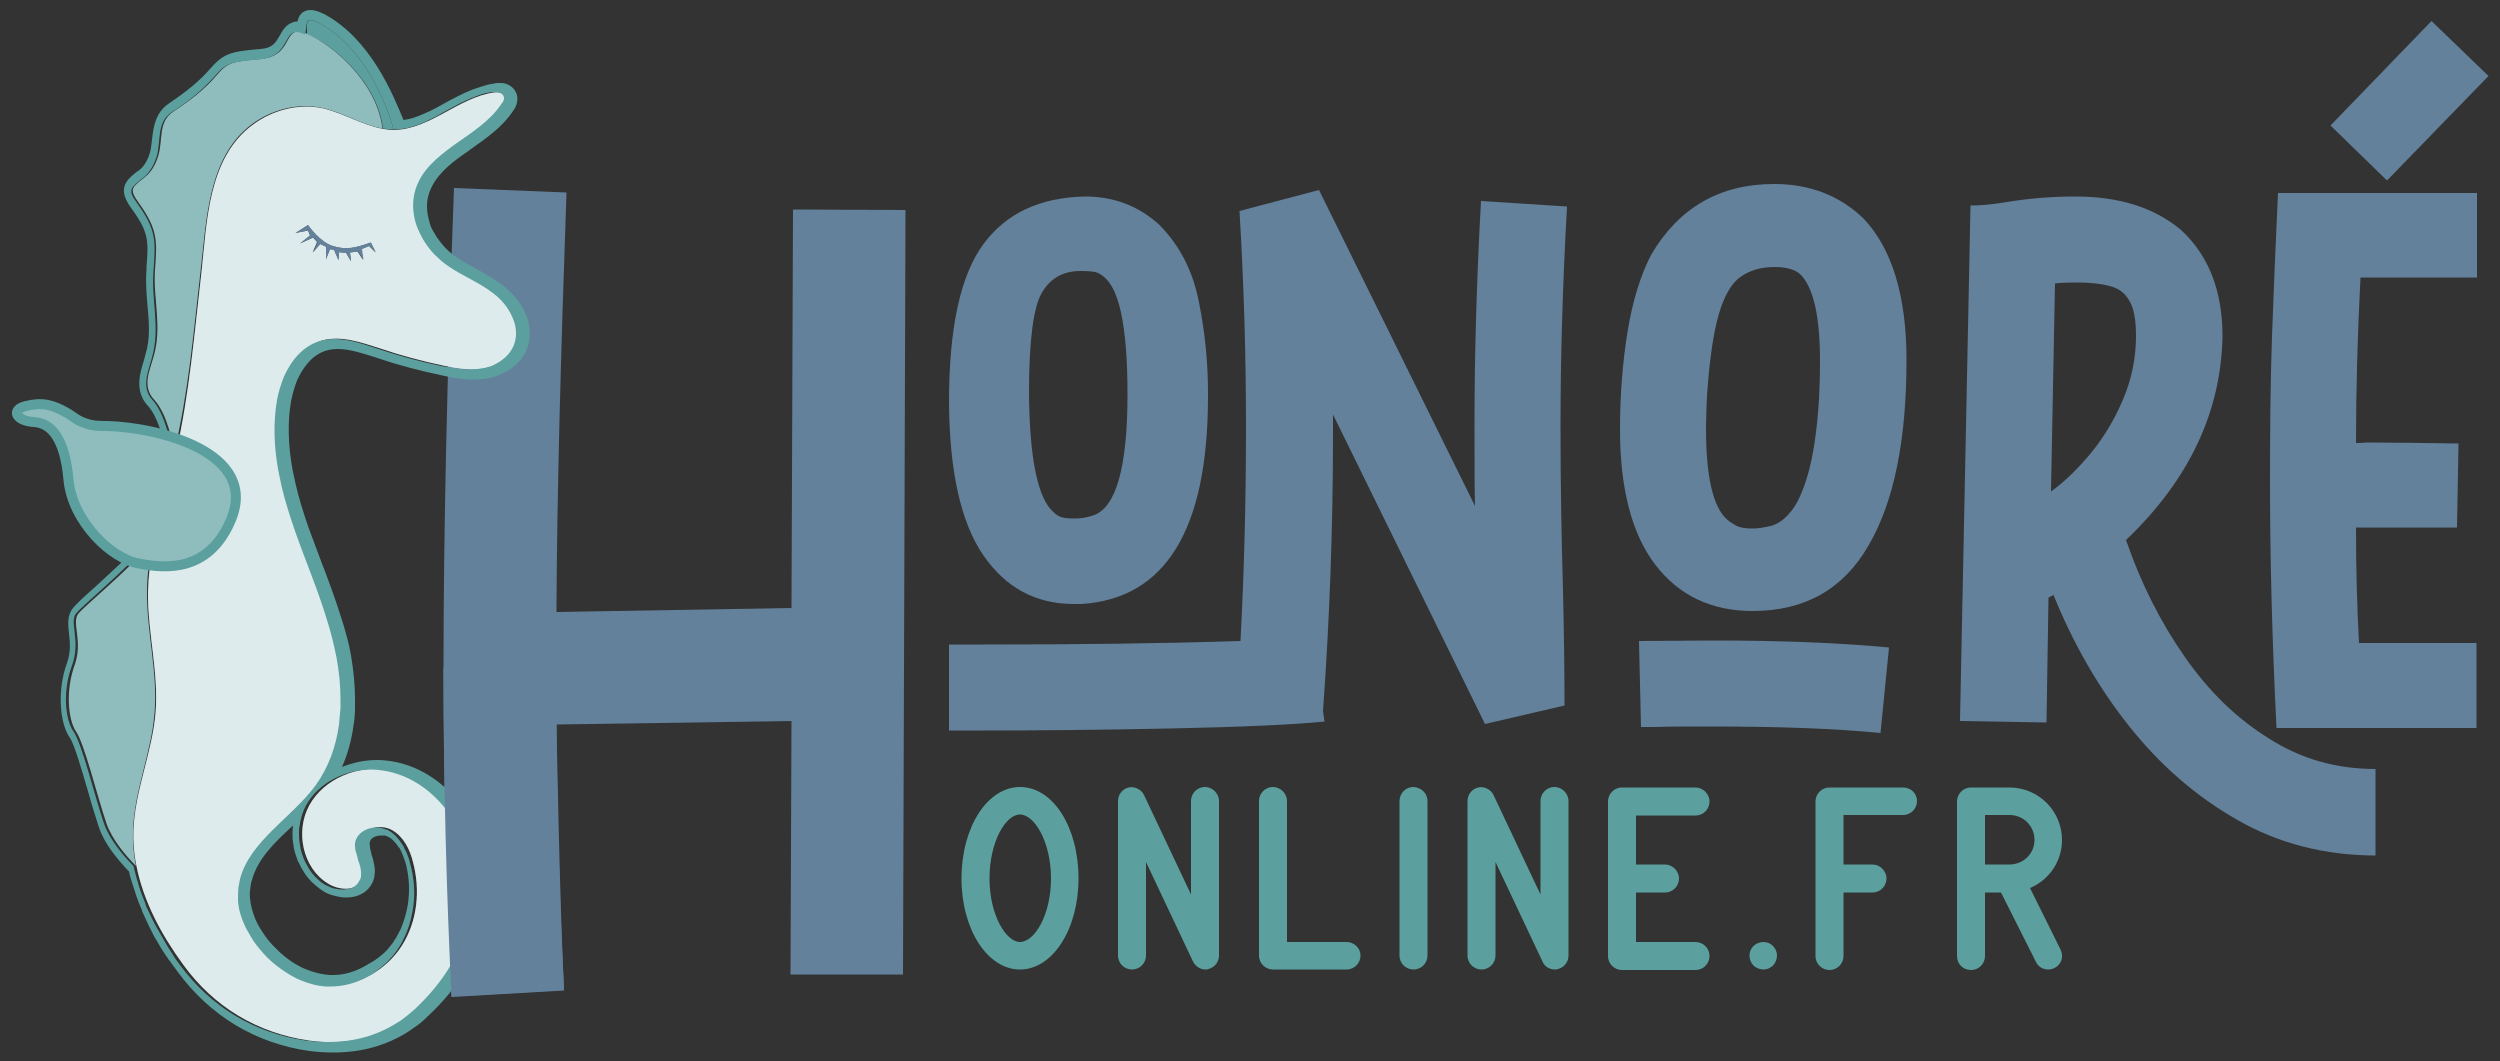
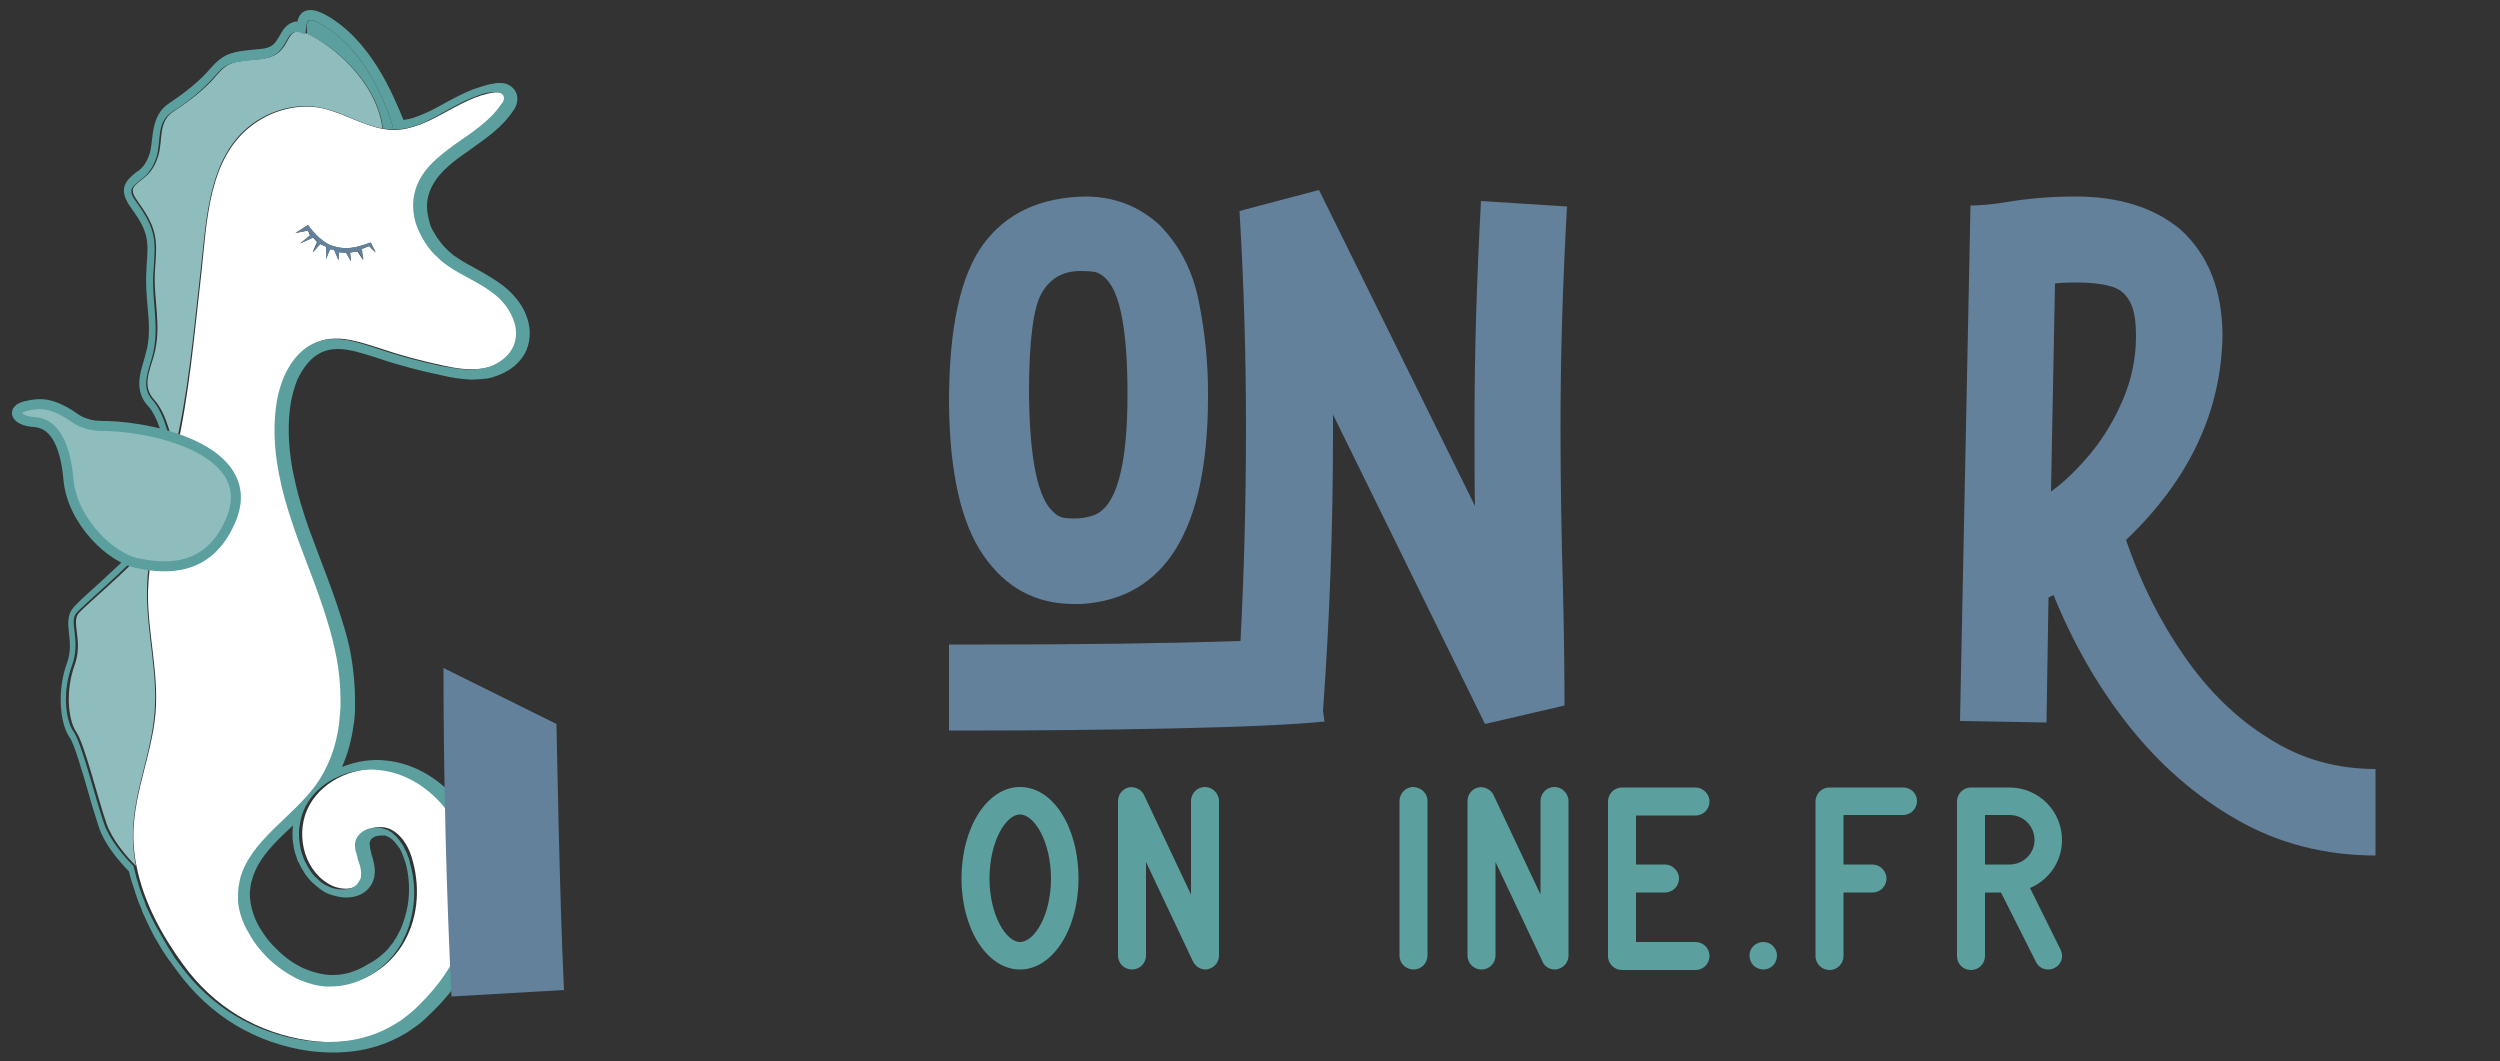
<svg xmlns="http://www.w3.org/2000/svg" version="1.1" id="Calque_1" x="0px" y="0px" viewBox="0 0 500 212.2" style="enable-background:new 0 0 500 212.2;" xml:space="preserve">
  <rect x="0" y="0" width="500" height="212.2" fill="#333333" stroke="none" />
  <style type="text/css">
	.st0{fill:#63819B;}
	.st1{fill:#5BA09E;}
	.st2{fill:#FFFFFF;}
	.st3{opacity:0.3;fill:#8FBDBE;}
	.st4{fill:#8FBDBE;}
	.st5{fill:#8FBDBE;stroke:#5BA09E;stroke-width:2;stroke-miterlimit:10;}
</style>
  <g>
-     <path class="st0" d="M90.8,37.6c-1.4,37.2-2.1,69.5-2.1,96.1c0,23.1,0.6,45.2,1.6,65.7l22.5-1.3c-0.9-18.2-1.4-35.7-1.5-51.9l0-1.3   l47-0.7l-0.2,50.7h22.5L181.1,42l-22.5-0.1l-0.3,79.7l-47,0.8l0-1.4c0.1-21,0.8-48.8,2-82.5L90.8,37.6z" />
-   </g>
+     </g>
  <g>
    <path class="st0" d="M196.9,146.1h-7.1v-17.2h7.3c18.6,0,35.6-0.2,51-0.7c0.7-13.4,1.1-27.6,1.1-42.6c0-14-0.4-28.4-1.3-43.4   l15.9-4.2l31.2,63.2c-0.1-3.4-0.1-8.9-0.1-16.6c0-13.3,0.4-28.1,1.3-44.4l17.2,1.1c-0.9,16-1.3,30.7-1.3,44   c0,11.4,0.2,22.3,0.5,32.8c0.2,8.7,0.3,16.3,0.3,23l-15.9,3.7l-30.4-61.9v3.9c0,18.9-0.7,37.4-2,55.4l0.3,2.1   c-5.8,0.6-16.2,1.1-31,1.4C219,146,206.7,146.1,196.9,146.1z M216.3,120.8h-1.5c-7.6,0-13.6-3.2-18.1-9.7s-6.8-16.7-6.9-30.6   c0-15,2.3-25.5,6.9-31.7c4.6-6.2,11.3-9.3,20.3-9.5c5.8,0,10.7,1.9,14.8,5.6c4.1,4.1,6.8,9.3,8,15.6c1.2,6,1.8,12,1.8,18.1v1.1   C241.5,106,233.1,119.7,216.3,120.8z M215,103.7c1.2,0,2.4-0.2,3.6-0.6c4.6-1.5,6.9-9.6,6.9-24.3c0-6.7-0.4-12.1-1.3-16.3   c-0.9-4.2-2.4-6.9-4.6-7.9c-0.6-0.3-1.8-0.4-3.5-0.4c-3.4,0-6,1.4-7.7,4.3c-1.7,2.8-2.6,9.5-2.6,20.1c0.1,13.3,1.8,21.3,5,23.9   c0.4,0.4,0.8,0.7,1.4,0.9C212.7,103.6,213.6,103.7,215,103.7z" />
-     <path class="st0" d="M350.5,122.2c-8.2,0-14.7-3.1-19.4-9.2c-4.7-6.1-7.1-15.2-7.1-27.1c0-6.8,0.5-13.3,1.5-19.5   c1-6.2,2.6-11.3,4.7-15.4c5.5-9.4,13.7-14.2,24.6-14.2c7.2,0,13.1,2.3,17.9,6.9c5.7,6,8.6,15.5,8.6,28.3c0,16-2.5,28.4-7.6,37.1   C368.7,117.8,361,122.2,350.5,122.2z M376.1,146.6c-9.1-0.9-20.3-1.3-33.7-1.3c-4.9,0-8.7,0-11.5,0.1h-2.7l-0.4-17.2l15.1-0.1   c13.8,0,25.4,0.5,34.9,1.4L376.1,146.6z M350.5,105.7c1.1,0,2.3-0.2,3.6-0.5c1.3-0.3,2.7-1.2,4-2.8c1.3-1.5,2.5-4.1,3.5-7.6   c1-3.5,1.8-8.5,2.2-14.9c0.1-1.9,0.2-4.5,0.2-7.7c0-8.6-1.2-14.3-3.7-17.1c-1-1.1-2.8-1.7-5.4-1.7c-2.6,0-4.8,0.6-6.7,1.9   c-1.8,1.2-3.3,3.7-4.4,7.4c-1.1,3.7-1.9,9.2-2.4,16.4c-0.1,2.4-0.2,4.6-0.2,6.6c0,9.6,1.4,15.6,4.1,18.1c0.4,0.4,1,0.8,1.7,1.2   C347.8,105.5,348.9,105.7,350.5,105.7z" />
    <path class="st0" d="M475.2,171.1c-10.2,0-19.5-2.4-27.7-7.1c-8.3-4.7-15.5-11-21.7-18.8c-6.2-7.8-11.2-16.6-15.1-26.2l-1,0.5   l-0.4,25l-17.3-0.3l2.1-103.1c1.9,0,4.4-0.2,7.3-0.7c4.2-0.7,8.8-1.1,13.7-1.1c8.7,0,15.7,2.2,21,6.6c5.6,5.1,8.4,12.2,8.4,21.4   c-0.3,15.1-6.7,28.7-19.3,40.7c3,8.7,6.9,16.4,11.7,23.3c4.8,6.9,10.4,12.4,16.9,16.4c6.4,4.1,13.5,6.1,21.3,6.1V171.1z    M410.2,98.3c2.8-2,5.4-4.6,8-7.7c2.6-3.2,4.7-6.7,6.4-10.7c1.7-4,2.6-8.2,2.6-12.7c0-3.1-0.4-5.5-1.3-7c-0.9-1.6-2.2-2.6-4-3   c-1.8-0.5-4-0.7-6.6-0.7c-2.3,0-3.7,0.1-4.3,0.2L410.2,98.3z" />
-     <path class="st0" d="M495.4,145.6h-40.1c-0.9-18-1.3-34.4-1.3-49.2c0-10.9,0.1-20.6,0.4-29.1c0.3-8.4,0.7-18,1.2-28.7h39.8v16.9   h-23.3c-0.6,11.4-0.9,22.5-0.9,33.1c0.8,0,1.4,0,1.8-0.1c5.7,0,11.9,0.1,18.7,0.2l-0.3,16.8h-20.2c0,8.1,0.2,15.8,0.6,23.1h23.5   V145.6z M477.4,36.1l-11.3-11l20.2-20.9l11.4,11L477.4,36.1z" />
  </g>
  <g>
    <path class="st1" d="M215.7,175.7c0,10.2-5.2,18.2-11.7,18.2c-6.5,0-11.7-8-11.7-18.2c0-10.3,5.2-18.3,11.7-18.3   C210.6,157.4,215.7,165.4,215.7,175.7z M210.2,175.7c0-7.3-3.3-12.8-6.2-12.8c-2.9,0-6.1,5.5-6.1,12.8c0,7.3,3.3,12.7,6.1,12.7   C206.9,188.4,210.2,183,210.2,175.7z" />
    <path class="st1" d="M238.6,192.3l-9.4-19.9v18.7c0,1.5-1.2,2.8-2.8,2.8c-1.5,0-2.8-1.2-2.8-2.8v-30.9c0-1.3,0.9-2.4,2.1-2.7   c1.2-0.3,2.6,0.4,3.1,1.5l9.4,19.9v-18.7c0-1.5,1.2-2.8,2.8-2.8c1.5,0,2.8,1.3,2.8,2.8v30.9c0,1.3-0.9,2.4-2.1,2.7   c-0.2,0.1-0.4,0.1-0.6,0.1C240.1,193.9,239.1,193.3,238.6,192.3z" />
-     <path class="st1" d="M272.1,191.1c0,1.5-1.2,2.8-2.8,2.8h-14.7c-1.5,0-2.8-1.2-2.8-2.8v-30.9c0-1.5,1.2-2.8,2.8-2.8   c1.5,0,2.8,1.3,2.8,2.8v28.2h11.9C270.8,188.4,272.1,189.6,272.1,191.1z" />
    <path class="st1" d="M285.5,160.2v30.9c0,1.5-1.2,2.8-2.8,2.8c-1.5,0-2.8-1.2-2.8-2.8v-30.9c0-1.5,1.2-2.8,2.8-2.8   C284.3,157.5,285.5,158.7,285.5,160.2z" />
    <path class="st1" d="M308.5,192.3l-9.4-19.9v18.7c0,1.5-1.2,2.8-2.8,2.8c-1.5,0-2.8-1.2-2.8-2.8v-30.9c0-1.3,0.9-2.4,2.1-2.7   c1.2-0.3,2.6,0.4,3.1,1.5l9.4,19.9v-18.7c0-1.5,1.2-2.8,2.8-2.8c1.5,0,2.8,1.3,2.8,2.8v30.9c0,1.3-0.9,2.4-2.1,2.7   c-0.2,0.1-0.4,0.1-0.6,0.1C309.9,193.9,308.9,193.3,308.5,192.3z" />
    <path class="st1" d="M327.2,163v9.9h5.8c1.5,0,2.8,1.3,2.8,2.8c0,1.5-1.2,2.8-2.8,2.8h-5.8v9.9h11.9c1.5,0,2.8,1.2,2.8,2.8   c0,1.5-1.2,2.8-2.8,2.8h-14.7c-1.5,0-2.8-1.2-2.8-2.8v-30.9c0-1.5,1.2-2.8,2.8-2.8h14.7c1.5,0,2.8,1.3,2.8,2.8s-1.2,2.8-2.8,2.8   H327.2z" />
    <path class="st1" d="M355.4,191.1c0,0.7-0.3,1.5-0.8,2c-0.5,0.5-1.2,0.8-1.9,0.8s-1.5-0.3-2-0.8c-0.5-0.5-0.8-1.2-0.8-2   s0.3-1.4,0.8-1.9c0.5-0.5,1.2-0.8,2-0.8s1.4,0.3,1.9,0.8C355.1,189.7,355.4,190.4,355.4,191.1z" />
    <path class="st1" d="M383.4,160.2c0,1.5-1.2,2.8-2.8,2.8h-11.9v9.9h5.8c1.5,0,2.8,1.3,2.8,2.8c0,1.5-1.2,2.8-2.8,2.8h-5.8v12.7   c0,1.5-1.2,2.8-2.8,2.8c-1.5,0-2.8-1.2-2.8-2.8v-30.9c0-1.5,1.2-2.8,2.8-2.8h14.7C382.2,157.5,383.4,158.7,383.4,160.2z" />
    <path class="st1" d="M406,177.6l6.1,12.3c0.7,1.4,0.2,3-1.2,3.7c-0.4,0.2-0.8,0.3-1.3,0.3c-1,0-2-0.6-2.4-1.5l-7-13.9H397v12.7   c0,1.5-1.2,2.8-2.8,2.8s-2.8-1.2-2.8-2.8v-30.9c0-1.5,1.2-2.8,2.8-2.8h7.7c5.8,0,10.5,4.7,10.5,10.5   C412.4,172.3,409.8,176,406,177.6z M406.9,168c0-2.8-2.2-5-5-5H397v9.9h4.9C404.7,172.9,406.9,170.7,406.9,168z" />
  </g>
  <g>
    <path class="st2" d="M94.7,181.1c0.5-5.9-0.4-12-3.3-17.2c-3-5.2-8.2-9.2-14.2-10c-5.9-0.8-12.4,1.9-15.3,7.1   c-2.9,5.2-1.4,12.6,3.7,15.7c2.2,1.4,5.8,1.6,6.9-0.8c1.1-2.4-1.4-5.2-0.7-7.8c0.7-2.5,4.2-3.4,6.6-2.1c2.3,1.3,3.6,3.9,4.2,6.4   c1.5,5.6,0.9,11.8-2.2,16.7c-3.1,4.9-8.8,8.2-14.7,7.9c-4.8-0.3-9.3-3-12.6-6.5c-3.4-3.6-5.7-8.5-5-13.4   c1.1-8.5,10.3-13.3,15.4-20.2c5.3-7.2,5.9-16.8,4.3-25.6c-1.6-8.7-5.4-16.9-8.3-25.3c-2.9-8.4-5.2-17.4-3.6-26.1   c0.9-5,3.6-10.3,8.5-11.8c3.8-1.1,7.9,0.4,11.7,1.6c4.1,1.4,8.3,2.5,12.5,3.4c2.7,0.6,5.4,1,8.1,0.6c2.7-0.5,5.3-2,6.3-4.5   c1.6-3.7-0.9-8-4-10.5c-3.2-2.5-7.1-3.9-10.3-6.4c-4.3-3.4-7-9.1-5.4-14.3c2.4-7.8,12.5-10.3,17.2-17c0.4-0.5,0.7-1.2,0.4-1.8   c-0.3-0.7-1.3-0.8-2.1-0.7c-7.1,1-12.8,7.4-20,7.5c0,0,0,0,0,0c0,0-0.1,0-0.1,0c-0.7,0-1.4-0.1-2-0.2c-4.1-0.7-7.9-3.1-12-4.1   c-4.9-1.1-10.2,0.3-14.2,3.3c-8.9,6.6-9.1,19.4-10.2,29.4c-1.4,12.1-2.4,24.3-5.1,36.2c-0.1,0.3-0.1,0.6-0.2,0.9   c-1.3,5.7-3.1,11.3-4.2,16.9c-0.7,3.3-1.1,6.6-1.2,10c-0.1,8.1,2.2,16.2,1.5,24.3c-0.7,7.9-4.1,15.4-4.4,23.3   c-0.1,2.4,0.1,4.8,0.6,7.2c1.4,7.1,5,13.8,9.4,19.8c6.1,8.4,14.8,13.6,25.1,15.1c8.2,1.2,16-0.8,22-6.4   C89.8,196,94,189.3,94.7,181.1z M61.6,46.1l-2.5,0.5l2.5-1.6c0,0,2.3,3.5,4.9,4.2c2.6,0.8,4.4,0.5,7.6-0.7l1,2l-1.3-1.3l-1.5,0.6   l0.3,2.2l-1.1-1.7L70,50.5l0.2,1.7l-1-1.7l-1.4-0.1L67.7,52l-0.9-2.1l-0.8-0.1l-0.8,2l0-2.5L64,48.8l-1.5,1.7l0.9-2.1l-0.8-0.9   L60,48.7l2-1.6L61.6,46.1z" />
-     <path class="st3" d="M94.7,181.1c0.5-5.9-0.4-12-3.3-17.2c-3-5.2-8.2-9.2-14.2-10c-5.9-0.8-12.4,1.9-15.3,7.1   c-2.9,5.2-1.4,12.6,3.7,15.7c2.2,1.4,5.8,1.6,6.9-0.8c1.1-2.4-1.4-5.2-0.7-7.8c0.7-2.5,4.2-3.4,6.6-2.1c2.3,1.3,3.6,3.9,4.2,6.4   c1.5,5.6,0.9,11.8-2.2,16.7c-3.1,4.9-8.8,8.2-14.7,7.9c-4.8-0.3-9.3-3-12.6-6.5c-3.4-3.6-5.7-8.5-5-13.4   c1.1-8.5,10.3-13.3,15.4-20.2c5.3-7.2,5.9-16.8,4.3-25.6c-1.6-8.7-5.4-16.9-8.3-25.3c-2.9-8.4-5.2-17.4-3.6-26.1   c0.9-5,3.6-10.3,8.5-11.8c3.8-1.1,7.9,0.4,11.7,1.6c4.1,1.4,8.3,2.5,12.5,3.4c2.7,0.6,5.4,1,8.1,0.6c2.7-0.5,5.3-2,6.3-4.5   c1.6-3.7-0.9-8-4-10.5c-3.2-2.5-7.1-3.9-10.3-6.4c-4.3-3.4-7-9.1-5.4-14.3c2.4-7.8,12.5-10.3,17.2-17c0.4-0.5,0.7-1.2,0.4-1.8   c-0.3-0.7-1.3-0.8-2.1-0.7c-7.1,1-12.8,7.4-20,7.5c0,0,0,0,0,0c0,0-0.1,0-0.1,0c-0.7,0-1.4-0.1-2-0.2c-4.1-0.7-7.9-3.1-12-4.1   c-4.9-1.1-10.2,0.3-14.2,3.3c-8.9,6.6-9.1,19.4-10.2,29.4c-1.4,12.1-2.4,24.3-5.1,36.2c-0.1,0.3-0.1,0.6-0.2,0.9   c-1.3,5.7-3.1,11.3-4.2,16.9c-0.7,3.3-1.1,6.6-1.2,10c-0.1,8.1,2.2,16.2,1.5,24.3c-0.7,7.9-4.1,15.4-4.4,23.3   c-0.1,2.4,0.1,4.8,0.6,7.2c1.4,7.1,5,13.8,9.4,19.8c6.1,8.4,14.8,13.6,25.1,15.1c8.2,1.2,16-0.8,22-6.4   C89.8,196,94,189.3,94.7,181.1z M61.6,46.1l-2.5,0.5l2.5-1.6c0,0,2.3,3.5,4.9,4.2c2.6,0.8,4.4,0.5,7.6-0.7l1,2l-1.3-1.3l-1.5,0.6   l0.3,2.2l-1.1-1.7L70,50.5l0.2,1.7l-1-1.7l-1.4-0.1L67.7,52l-0.9-2.1l-0.8-0.1l-0.8,2l0-2.5L64,48.8l-1.5,1.7l0.9-2.1l-0.8-0.9   L60,48.7l2-1.6L61.6,46.1z" />
    <g>
      <g>
        <g>
          <path class="st1" d="M76.6,25.7c0.7,0.1,1.3,0.2,2,0.2c0,0,0.1,0,0.1,0C78.2,23.8,74.1,10.2,64,4.7c-3.1-1.7-2.6,0.1-2.6,2.1      C65.9,8.6,75.3,15.8,76.6,25.7z" />
          <path class="st4" d="M40.1,54.3c1.2-10,1.4-22.8,10.2-29.4c4-3,9.3-4.4,14.2-3.3c4.1,0.9,7.9,3.4,12,4.1      c-1.3-9.9-10.7-17.1-15.2-19c-0.9-0.4-1.5-0.5-1.9-0.4c-2.5,0.4-1.5,5-7.3,5.5c-5.8,0.5-6.6,0.7-8.9,3.4c-2.3,2.7-5.3,5-8.5,7.1      c-3.1,2-2.1,5.6-3,8.7c-0.5,1.7-1.3,3.3-2.7,4.4c-2.4,2-3.4,2.2-1.3,5.1c4,5.5,3.7,7.9,3.3,13.5c-0.4,6,1.5,11.3-0.3,17.4      c-0.8,2.8-2.3,5.9,0.1,8.5c2.7,2.9,3.8,8.9,4,10.6C37.7,78.6,38.7,66.4,40.1,54.3z" />
          <path class="st4" d="M30.9,142.6c0.7-8.1-1.6-16.2-1.5-24.3c0-3.4,0.5-6.7,1.2-10c-5.3,6.1-13.4,12.6-14.9,14.4      c-1.5,1.8,1,5.5-0.8,10.4c-1.8,5-1.3,10.8,0.3,13.2c1.7,2.4,4.3,13.2,6.1,18.4c1.1,3.2,3.9,6.5,5.9,8.5      c-0.5-2.4-0.7-4.8-0.6-7.2C26.9,158,30.3,150.5,30.9,142.6z" />
          <path class="st0" d="M62.7,47.5l0.8,0.9l-0.9,2.1l1.5-1.7l1.1,0.6l0,2.5l0.8-2l0.8,0.1l0.9,2.1l0.1-1.6l1.4,0.1l1,1.7L70,50.5      l1.6-0.2l1.1,1.7l-0.3-2.2l1.5-0.6l1.3,1.3l-1-2c-3.2,1.1-5,1.5-7.6,0.7C64,48.4,61.6,45,61.6,45l-2.5,1.6l2.5-0.5l0.4,1l-2,1.6      L62.7,47.5z" />
        </g>
        <g>
          <g>
            <path class="st1" d="M62.1,4c0.4,0,1,0.2,1.9,0.7c10.1,5.5,14.2,19.1,14.7,21.2c0,0,0,0,0,0c0,0,0,0,0,0c0,0,0,0,0,0       c1.3,0,2.6-0.2,3.9-0.6c0.4-0.1,0.8-0.3,1.2-0.4c0.8-0.3,1.6-0.7,2.4-1.1c0.8-0.4,1.6-0.8,2.4-1.3c0.8-0.4,1.6-0.9,2.4-1.3       c1.6-0.9,3.2-1.6,4.9-2.2c0.8-0.3,1.7-0.5,2.6-0.6c0.2,0,0.4,0,0.6,0c0.1,0,0.2,0,0.4,0c0.1,0,0.2,0,0.3,0.1       c0.4,0.1,0.7,0.3,0.9,0.7c0.2,0.4,0.1,0.9-0.2,1.3c-0.1,0.1-0.2,0.3-0.3,0.4c-2.3,3.4-6,5.7-9.4,8.1c-3.4,2.5-6.5,5-7.7,8.9       c-0.7,2.3-0.6,4.6,0.1,6.9c0.2,0.6,0.5,1.3,0.8,1.9c0.3,0.6,0.6,1.2,1,1.8c0.6,0.9,1.2,1.7,1.9,2.4c0.5,0.5,1,0.9,1.5,1.4       c0.4,0.3,0.8,0.6,1.2,0.9c2.9,2,6.3,3.3,9.1,5.5c1.6,1.2,3,2.9,3.8,4.8c0.8,1.8,1,3.8,0.2,5.7c-0.4,0.9-1,1.7-1.8,2.4       c-0.8,0.7-1.7,1.2-2.6,1.6c-0.6,0.2-1.3,0.4-2,0.5c-0.8,0.1-1.5,0.2-2.3,0.2c-0.2,0-0.5,0-0.7,0c-1.7-0.1-3.4-0.4-5.1-0.7       c-4.2-0.9-8.4-2-12.5-3.4c-2.8-0.9-5.8-2-8.8-2c-1,0-1.9,0.1-2.9,0.4c-3.4,1-5.7,3.8-7.2,7.1c-0.6,1.5-1.1,3.1-1.4,4.7       c-0.8,4.7-0.6,9.5,0.3,14.3c0.2,1,0.4,1.9,0.6,2.9c0.7,3,1.7,6.1,2.7,9c2.1,6,4.6,11.8,6.4,17.8c0.8,2.5,1.4,5,1.9,7.5       c0.5,2.7,0.8,5.5,0.8,8.4c0,0.6,0,1.1,0,1.7c-0.1,1.1-0.2,2.2-0.3,3.3c-0.6,4.4-2.1,8.6-4.7,12.2c-4.8,6.5-13.1,11.1-15.1,18.7       c-0.1,0.5-0.2,1-0.3,1.6c-0.1,0.9-0.1,1.8-0.1,2.7c0.1,1.7,0.6,3.4,1.3,4.9c0.2,0.5,0.5,1,0.8,1.5c0.2,0.3,0.3,0.6,0.5,0.9       c0.7,1.2,1.6,2.3,2.5,3.3c1.6,1.8,3.6,3.3,5.7,4.5c0.5,0.3,1.1,0.6,1.6,0.8c1.7,0.7,3.4,1.2,5.2,1.3c0.3,0,0.6,0,0.9,0       c2.6,0,5.2-0.7,7.5-2c0.6-0.3,1.3-0.7,1.8-1.2c0.6-0.4,1.2-0.9,1.7-1.4c0.3-0.2,0.5-0.5,0.8-0.8c0.5-0.5,1-1.1,1.4-1.7       c0.2-0.3,0.4-0.6,0.6-0.9c0.4-0.6,0.7-1.2,1-1.9c0.8-1.6,1.3-3.4,1.6-5.1c0.6-3.2,0.4-6.5-0.5-9.7c-0.1-0.4-0.2-0.9-0.4-1.3       c-0.1-0.4-0.3-0.8-0.5-1.2c-0.2-0.3-0.3-0.7-0.5-1c-0.1-0.1-0.1-0.2-0.2-0.3c-0.7-1.1-1.6-2.1-2.7-2.7       c-0.1-0.1-0.3-0.2-0.5-0.2c-0.3-0.1-0.6-0.2-0.9-0.3c0,0,0,0,0,0c-0.3-0.1-0.6-0.1-1-0.1c-1.9,0-3.7,1-4.2,2.7       c-0.2,0.6-0.1,1.2,0,1.9c0,0.1,0,0.2,0.1,0.3c0.1,0.4,0.2,0.7,0.3,1.1c0,0.2,0.1,0.3,0.1,0.5c0.1,0.2,0.1,0.4,0.2,0.5       c0.3,0.9,0.5,1.8,0.4,2.7c0,0.3-0.1,0.6-0.3,0.9c-0.6,1.3-1.9,1.8-3.4,1.8c-0.5,0-1.1-0.1-1.7-0.2c-0.7-0.2-1.3-0.5-1.9-0.8       c-0.5-0.3-1-0.7-1.4-1.1c-0.8-0.7-1.4-1.5-1.9-2.4c-0.2-0.4-0.4-0.7-0.6-1.1c-0.1-0.3-0.3-0.6-0.4-1c-0.3-0.7-0.5-1.5-0.6-2.3       c0-0.2-0.1-0.4-0.1-0.6c-0.1-0.6-0.1-1.2-0.1-1.8c0-0.4,0-0.9,0.1-1.3c0.2-1.5,0.6-2.9,1.3-4.2c2.5-4.6,7.9-7.2,13.1-7.2       c0.7,0,1.5,0.1,2.2,0.2c5.9,0.8,11.2,4.9,14.2,10c1.9,3.4,3,7.2,3.3,11c0.1,1.2,0.2,2.4,0.1,3.6c0,0.9-0.1,1.7-0.1,2.6       c0,0.5-0.1,1-0.2,1.5c-1.1,7.5-5.2,13.7-10.8,19c-0.8,0.7-1.5,1.3-2.3,1.9c-0.4,0.3-0.8,0.6-1.2,0.8c-4.2,2.7-8.9,3.9-13.9,3.9       c-1.5,0-3-0.1-4.5-0.3c-10.3-1.5-19-6.8-25.1-15.1c-0.5-0.7-1-1.3-1.4-2c-0.1-0.2-0.2-0.3-0.3-0.5c-0.5-0.7-0.9-1.4-1.3-2.1       c0,0,0,0,0,0c-0.4-0.7-0.8-1.4-1.2-2.1c-0.1-0.2-0.2-0.4-0.3-0.5c-0.8-1.4-1.5-2.9-2.2-4.4c-0.1-0.2-0.2-0.4-0.2-0.6       c-0.6-1.5-1.2-3-1.6-4.6c-0.1-0.2-0.1-0.4-0.2-0.6c-0.2-0.8-0.4-1.6-0.6-2.4c0,0,0,0,0,0c-2-2-4.8-5.3-5.9-8.5       c-1.8-5.2-4.4-16-6.1-18.4c-1.7-2.4-2.2-8.2-0.3-13.2c1.8-5-0.6-8.6,0.8-10.4c1.5-1.8,9.5-8.3,14.9-14.4c0,0,0,0,0,0       c0.3-1.4,0.6-2.8,0.9-4.2c0-0.1,0-0.1,0.1-0.2c0.2-0.6,0.3-1.3,0.5-1.9c0,0,0,0,0-0.1c0.4-1.6,0.9-3.3,1.3-4.9       c0.1-0.3,0.1-0.6,0.2-0.8c0.1-0.3,0.2-0.6,0.2-0.9c0.1-0.4,0.2-0.8,0.3-1.2c0.1-0.2,0.1-0.5,0.2-0.7c0.2-0.6,0.3-1.3,0.5-1.9       c0.1-0.3,0.1-0.6,0.2-0.9c-0.3-1.7-1.4-7.7-4-10.6c-2.3-2.5-0.9-5.6-0.1-8.5c1.7-6.1-0.2-11.4,0.3-17.4c0.4-5.7,0.7-8-3.3-13.5       c-2.1-2.8-1.1-3.1,1.3-5.1c1.4-1.1,2.2-2.8,2.7-4.4c0.8-3.1-0.1-6.7,3-8.7c3.2-2,6.1-4.4,8.5-7.1c2.3-2.7,3.1-2.9,8.9-3.4       c5.8-0.5,4.9-5.1,7.3-5.5c0.1,0,0.1,0,0.2,0c0.4,0,1,0.2,1.7,0.5C61.4,5.3,61.1,4,62.1,4 M62.1,2L62.1,2       c-0.8,0-1.5,0.3-1.9,0.8c-0.4,0.4-0.6,1-0.7,1.5c-0.1,0-0.2,0-0.3,0c-1.9,0.3-2.7,1.8-3.3,2.9c-0.8,1.3-1.3,2.4-3.8,2.6       c-6.1,0.5-7.4,0.9-10.2,4.1c-2,2.3-4.7,4.5-8,6.7c-2.9,1.9-3.2,4.9-3.5,7.3c-0.1,0.9-0.2,1.8-0.4,2.6c-0.3,1-0.9,2.5-2,3.4       c-0.2,0.2-0.5,0.4-0.7,0.5c-2.3,1.8-3.8,3.5-1,7.3c3.5,4.8,3.4,6.5,3,11.7l0,0.5c-0.2,2.5,0,4.9,0.2,7.2       c0.3,3.3,0.6,6.5-0.4,9.8c-0.1,0.4-0.2,0.7-0.3,1.1c-0.8,2.6-2,6.3,0.9,9.3c1.7,1.9,2.9,5.9,3.5,9.2c0,0,0,0,0,0.1       c0,0.1-0.1,0.3-0.1,0.4c-0.2,0.6-0.3,1.3-0.5,1.9l-0.1,0.6l0,0.1c-0.1,0.4-0.2,0.8-0.3,1.2l-0.2,0.9l-0.2,0.8l-0.3,1       c-0.4,1.3-0.7,2.6-1,4l0,0.1c-0.2,0.7-0.3,1.3-0.5,2l0,0.1l0,0.1c-0.3,1.3-0.6,2.6-0.8,3.7c-3.2,3.6-7.3,7.2-10.3,10       c-2.4,2.1-3.6,3.3-4.3,4.1c-1.2,1.5-1,3.3-0.8,5.1c0.2,1.7,0.4,3.7-0.4,5.9c-1.9,5.1-1.6,11.9,0.6,15c0.9,1.3,2.5,6.9,3.7,11       c0.7,2.6,1.5,5,2.1,6.9c1.1,3.3,3.8,6.5,6,8.8c0.1,0.6,0.3,1.2,0.5,1.9c0.1,0.2,0.1,0.4,0.2,0.6c0.5,1.6,1,3.2,1.7,4.8       c0.1,0.2,0.2,0.4,0.2,0.6c0.7,1.5,1.4,3.1,2.2,4.6c0.1,0.2,0.2,0.4,0.3,0.6c0.5,0.8,0.9,1.5,1.3,2.2l0,0l0,0       c0.4,0.6,0.8,1.3,1.4,2.1c0.1,0.2,0.2,0.4,0.4,0.5c0.5,0.8,1,1.4,1.5,2.1c6.5,8.9,15.7,14.4,26.4,15.9c1.6,0.2,3.2,0.3,4.8,0.3       c5.6,0,10.6-1.4,15-4.2c0.4-0.3,0.9-0.6,1.3-0.9c0.9-0.6,1.7-1.3,2.5-2.1c6.5-6,10.4-12.8,11.5-20.2c0.1-0.5,0.1-1.1,0.2-1.6       c0.1-0.8,0.1-1.7,0.1-2.7c0-1.3,0-2.6-0.1-3.8c-0.4-4.4-1.6-8.4-3.6-11.8c-3.5-6-9.3-10.1-15.6-11c-0.8-0.1-1.6-0.2-2.5-0.2       c-2.5,0-4.9,0.5-7.1,1.4c1.1-2.5,1.9-5.3,2.3-8.3c0.2-1.1,0.3-2.3,0.3-3.5c0-0.6,0-1.2,0-1.8c0-2.8-0.3-5.8-0.8-8.7       c-0.4-2.4-1.1-4.9-2-7.7c-1.2-3.8-2.6-7.6-4-11.2c-0.8-2.2-1.7-4.5-2.5-6.7c-1.1-3.2-2-6.1-2.6-8.8c-0.2-0.9-0.4-1.9-0.6-2.8       c-0.9-5-1-9.5-0.3-13.6c0.3-1.5,0.7-2.9,1.2-4.2c1-2.2,2.8-5.1,5.9-6c0.7-0.2,1.5-0.3,2.3-0.3c2.4,0,5,0.9,7.6,1.7l0.6,0.2       c4.1,1.4,8.4,2.5,12.7,3.4c1.7,0.4,3.5,0.7,5.4,0.8c0.3,0,0.5,0,0.8,0c0.9,0,1.8-0.1,2.7-0.2c0.8-0.1,1.6-0.4,2.4-0.7       c1.2-0.5,2.3-1.1,3.2-1.9c1-0.9,1.8-1.9,2.3-3.1c0.9-2.2,0.9-4.7-0.2-7.3c-0.9-2.1-2.5-4-4.4-5.5c-1.7-1.3-3.6-2.4-5.4-3.4       c-1.3-0.7-2.6-1.4-3.8-2.2c-0.4-0.3-0.8-0.5-1.1-0.8c-0.5-0.4-0.9-0.8-1.3-1.2c-0.6-0.6-1.2-1.4-1.7-2.1       c-0.3-0.5-0.6-1-0.9-1.5c-0.3-0.5-0.5-1.1-0.6-1.6c-0.6-2-0.7-3.9-0.1-5.7c1.1-3.4,4-5.8,7-7.9c0.5-0.3,1-0.7,1.4-1       c3.1-2.2,6.3-4.4,8.4-7.6c0.1-0.2,0.3-0.4,0.4-0.6c0.7-1.4,0.5-2.5,0.2-3.1c-0.4-0.9-1.2-1.5-2.2-1.8c-0.2,0-0.4-0.1-0.6-0.1       c-0.2,0-0.4,0-0.6,0c-0.3,0-0.6,0-0.9,0.1c-1,0.1-1.9,0.4-2.9,0.7c-2,0.6-3.8,1.5-5.3,2.3c-0.6,0.3-1.2,0.6-1.7,0.9l-0.7,0.4       c-0.7,0.4-1.5,0.8-2.3,1.2c-0.8,0.4-1.6,0.7-2.3,1c-0.4,0.1-0.8,0.3-1.1,0.4c-0.7,0.2-1.3,0.3-1.9,0.4C78.7,19.2,74.3,8,65,2.9       C63.8,2.3,62.9,2,62.1,2L62.1,2z M66.6,195c-0.2,0-0.5,0-0.7,0c-1.5-0.1-3.1-0.5-4.6-1.1c-0.5-0.2-1-0.4-1.5-0.7       c-1.9-1-3.6-2.4-5.2-4.1c-0.9-0.9-1.6-1.9-2.3-3c-0.2-0.3-0.3-0.5-0.5-0.8c-0.2-0.4-0.5-0.9-0.7-1.4c-0.6-1.5-1-2.9-1.1-4.3       c-0.1-0.8,0-1.5,0.1-2.3c0.1-0.4,0.1-0.9,0.3-1.3c1.1-4.2,4.5-7.5,8.2-10.9c0,0.4-0.1,0.8-0.1,1.3c0,0.7,0,1.4,0.1,2       c0,0.2,0.1,0.5,0.1,0.7c0.1,0.9,0.4,1.8,0.7,2.6c0.1,0.4,0.3,0.8,0.5,1.1c0.2,0.4,0.4,0.9,0.7,1.3c0.6,1.1,1.4,2,2.3,2.8       c0.6,0.5,1.2,1,1.7,1.3c0.7,0.5,1.6,0.8,2.5,1c0.7,0.2,1.4,0.3,2.2,0.3c2.4,0,4.3-1.1,5.2-3c0.2-0.5,0.4-1,0.4-1.5       c0.2-1.2-0.1-2.4-0.4-3.5c-0.1-0.2-0.1-0.4-0.2-0.6l-0.1-0.5c-0.1-0.4-0.2-0.7-0.2-0.9c0-0.1,0-0.2,0-0.2c-0.1-0.4-0.1-0.8,0-1       c0.2-0.8,1.3-1.2,2.2-1.2c0.2,0,0.4,0,0.6,0l0.1,0c0.2,0,0.4,0.1,0.6,0.2c0.1,0,0.2,0.1,0.2,0.1c0.8,0.4,1.4,1.1,2,2       c0,0,0,0.1,0.1,0.1l0.1,0.1c0.1,0.3,0.3,0.5,0.4,0.8c0.1,0.3,0.3,0.7,0.4,1c0.1,0.4,0.3,0.8,0.4,1.1c0.8,2.9,0.9,6,0.4,8.8       c-0.3,1.6-0.8,3.2-1.4,4.6c-0.3,0.6-0.6,1.1-0.9,1.7c-0.2,0.3-0.4,0.5-0.5,0.8c-0.4,0.5-0.8,1-1.2,1.5       c-0.2,0.2-0.5,0.5-0.7,0.7c-0.5,0.4-1,0.9-1.5,1.2c-0.5,0.4-1.1,0.7-1.6,1C71.1,194.4,68.8,195,66.6,195L66.6,195z" />
          </g>
        </g>
      </g>
      <path class="st5" d="M46,104.4c6.3-13.9-14.3-18.9-24.5-19.2c-1.5,0-2.9,0-4.3-0.5c-1.6-0.5-2.2-1.1-3.6-2    c-3.1-1.8-5.1-2.3-8.4-1.5c-3.2,0.8-1.9,3,1.6,3.2c3.5,0.2,6.2,3.4,6.9,11.6c0.8,8.3,8.6,15.8,14.1,16.7    C33.3,113.8,41.6,114.3,46,104.4" />
    </g>
  </g>
  <g>
    <path class="st0" d="M88.7,133.6c0,23.1,0.6,45.2,1.6,65.7l22.5-1.3c-0.9-18.2-1.5-53.2-1.5-53.2" />
  </g>
</svg>